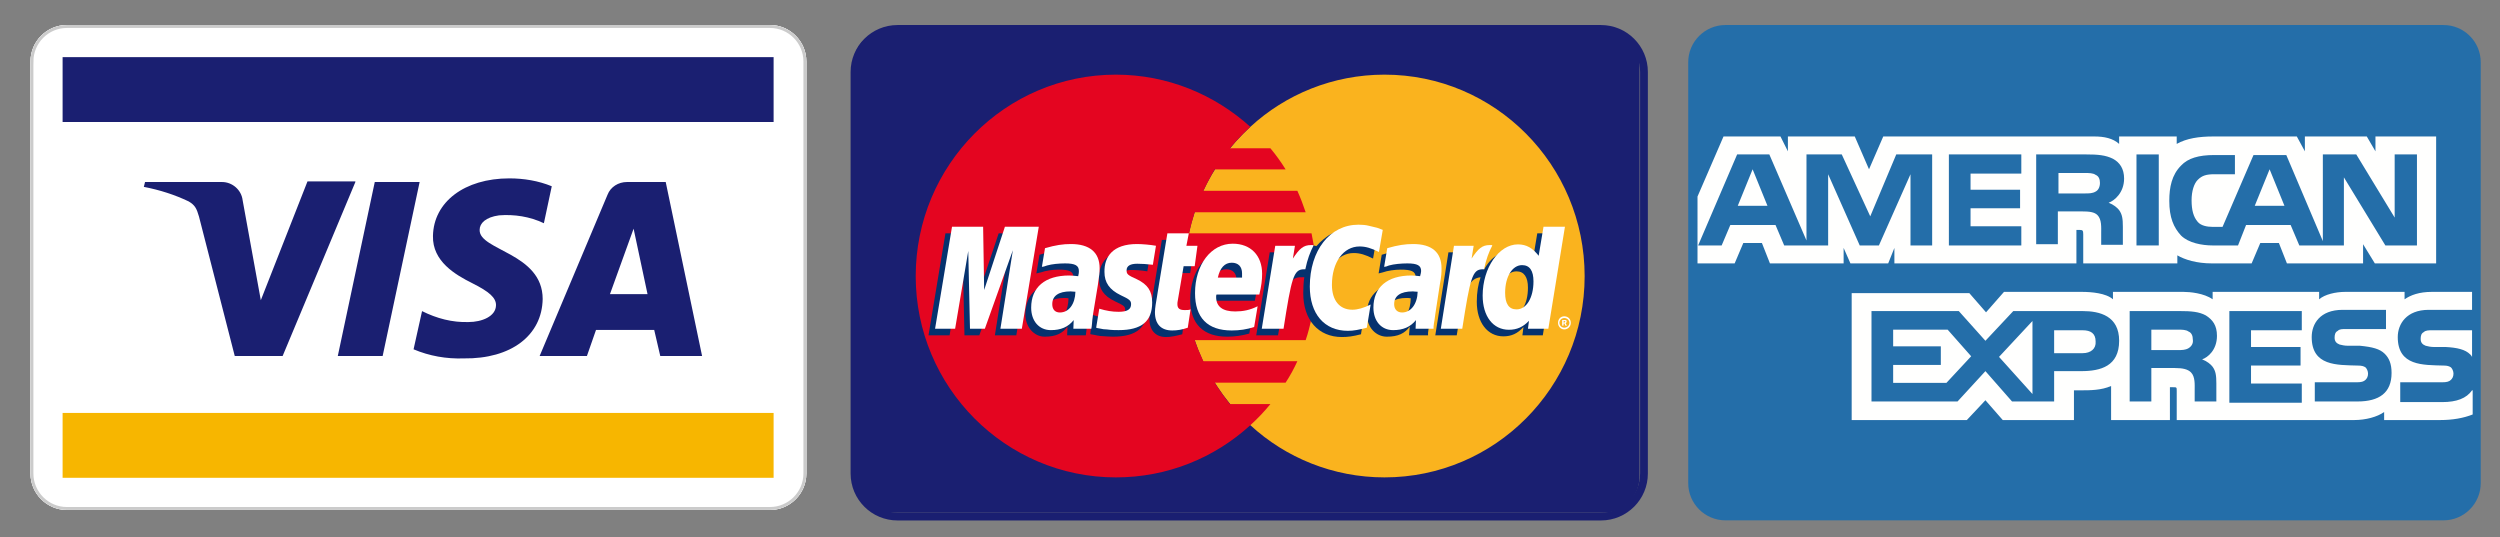
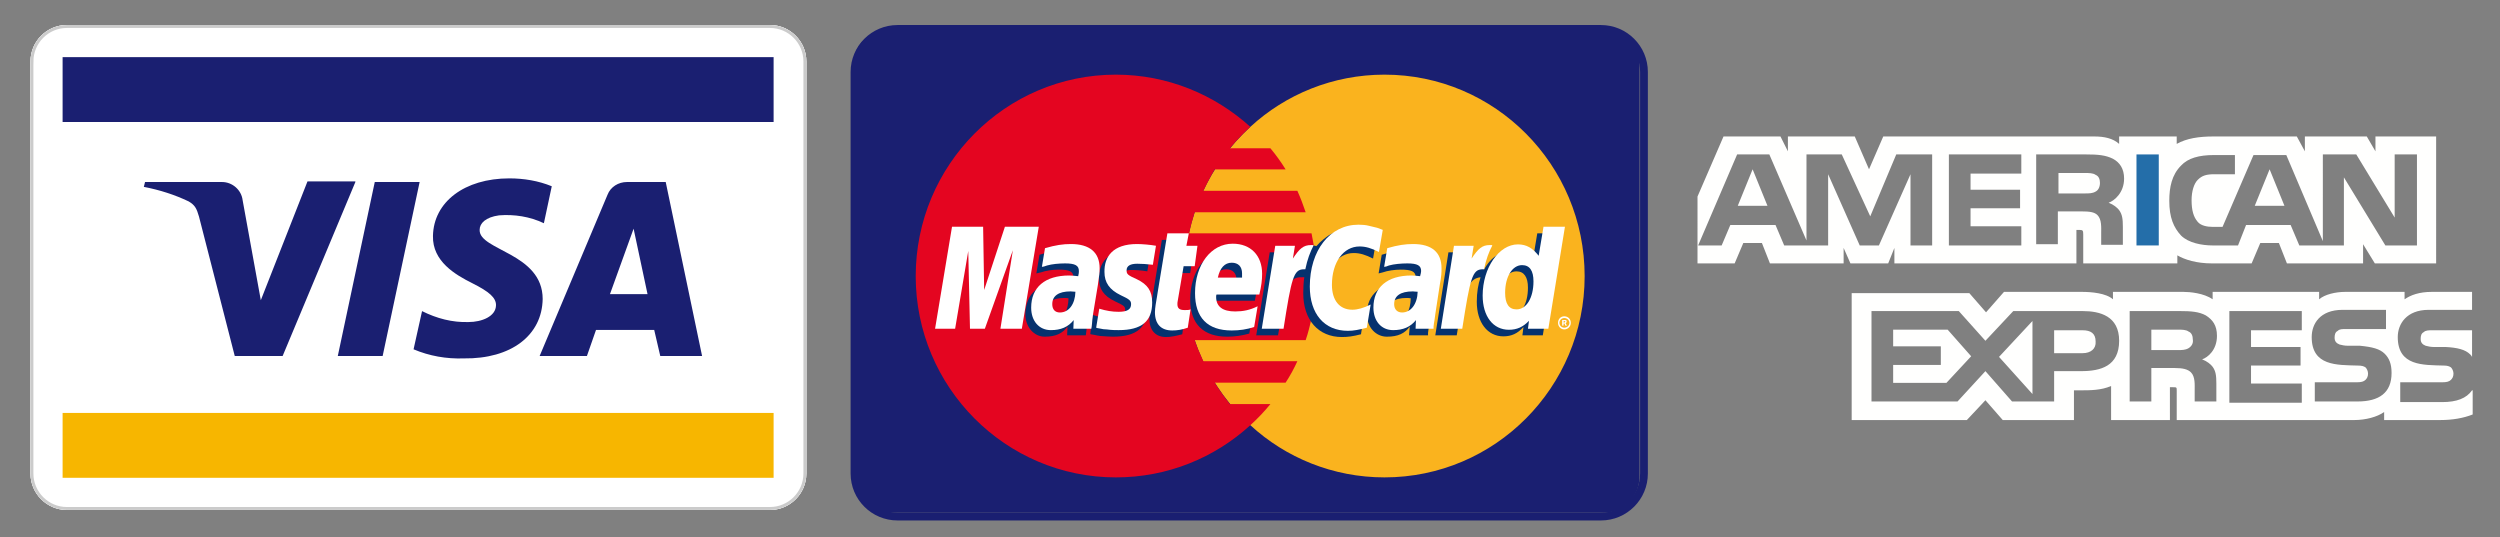
<svg xmlns="http://www.w3.org/2000/svg" xmlns:xlink="http://www.w3.org/1999/xlink" version="1.1" x="0px" y="0px" width="851.957px" height="182.991px" viewBox="0 0 851.957 182.991" enable-background="new 0 0 851.957 182.991" xml:space="preserve">
  <rect x="0" y="0" width="851.957" height="182.991" fill="#808080" stroke="none" />
  <g id="Слой_1">
    <g>
      <g>
        <g>
          <g>
            <path id="SVGID_1_" fill="#FFFFFF" d="M10.388,20.923c0-6.816,5.577-12.394,12.394-12.394h239.613       c6.816,0,12.394,5.577,12.394,12.394v140.463c0,6.816-5.577,12.394-12.394,12.394H22.781c-6.816,0-12.394-5.577-12.394-12.394       V20.923z" />
          </g>
          <g>
            <defs>
              <path id="SVGID_2_" d="M10.388,20.923c0-6.816,5.577-12.394,12.394-12.394h239.613c6.816,0,12.394,5.577,12.394,12.394        v140.463c0,6.816-5.577,12.394-12.394,12.394H22.781c-6.816,0-12.394-5.577-12.394-12.394V20.923z" />
            </defs>
            <clipPath id="SVGID_3_">
              <use xlink:href="#SVGID_2_" overflow="visible" />
            </clipPath>
            <path clip-path="url(#SVGID_3_)" fill="#FFFFFF" stroke="#CBCBCB" stroke-width="2" stroke-miterlimit="10" d="M10.388,20.923       c0-6.816,5.577-12.394,12.394-12.394h239.613c6.816,0,12.394,5.577,12.394,12.394v140.463c0,6.816-5.577,12.394-12.394,12.394       H22.781c-6.816,0-12.394-5.577-12.394-12.394V20.923z" />
          </g>
        </g>
        <g>
          <g>
            <defs>
              <rect id="SVGID_4_" x="21.335" y="140.73" width="242.298" height="22.102" />
            </defs>
            <clipPath id="SVGID_5_">
              <use xlink:href="#SVGID_4_" overflow="visible" />
            </clipPath>
            <rect x="11.007" y="130.402" clip-path="url(#SVGID_5_)" fill="#F7B600" width="262.954" height="42.758" />
          </g>
        </g>
        <g>
          <defs>
            <rect id="SVGID_6_" x="21.335" y="19.478" width="242.298" height="22.102" />
          </defs>
          <clipPath id="SVGID_7_">
            <use xlink:href="#SVGID_6_" overflow="visible" />
          </clipPath>
          <rect x="11.007" y="9.149" clip-path="url(#SVGID_7_)" fill="#1A1F71" width="262.954" height="42.758" />
        </g>
        <g>
          <defs>
            <path id="SVGID_8_" d="M143.001,62.029L130.4,121.313h-15.286l12.601-59.284H143.001z M207.861,100.244l8.056-22.309       l4.751,22.309H207.861z M225.006,121.313h14.253l-12.394-59.284h-13.22c-2.892,0-5.577,1.653-6.61,4.338L183.9,121.313h16.112       l3.098-8.882h19.83L225.006,121.313z M184.933,101.896c0-15.699-21.689-16.525-21.482-23.548c0-2.272,2.065-4.338,6.61-4.958       c5.164-0.413,10.535,0.413,15.286,2.685l2.685-12.6c-4.544-1.859-9.502-2.686-14.459-2.686       c-15.286,0-25.82,8.056-26.027,19.624c-0.207,8.676,7.643,13.22,13.427,16.112c5.784,2.892,8.056,4.957,8.056,7.436       c0,3.925-4.958,5.784-9.295,5.784c-5.577,0.206-10.948-1.239-15.905-3.719l-2.892,13.014       c5.371,2.272,11.154,3.306,17.145,3.099C174.192,122.346,184.727,114.29,184.933,101.896z M121.105,62.029l-24.787,59.284       H79.999L67.812,73.804c-0.826-2.892-1.446-3.925-3.512-5.164c-4.751-2.272-9.915-3.925-15.286-4.958l0.413-1.653h26.234       c3.511,0,6.61,2.686,7.023,6.197l6.197,34.083l15.905-40.486h16.318V62.029z" />
          </defs>
          <clipPath id="SVGID_9_">
            <use xlink:href="#SVGID_8_" overflow="visible" />
          </clipPath>
          <rect x="38.687" y="50.462" clip-path="url(#SVGID_9_)" fill="#1A1F71" width="210.9" height="82.005" />
        </g>
      </g>
      <g>
        <path fill="#1A1F71" d="M558.722,162.359c0,6.819-5.439,12.35-12.147,12.35H302.837c-6.709,0-12.147-5.53-12.147-12.35V22.47     c0-6.821,5.438-12.35,12.147-12.35h243.737c6.708,0,12.147,5.529,12.147,12.35V162.359z" />
        <g>
          <path fill="#1A1F71" d="M545.577,11.183c7.353,0,13.334,5.981,13.334,13.333v136.858c0,7.353-5.981,13.334-13.334,13.334      H305.859c-7.352,0-13.333-5.98-13.333-13.334V24.517c0-7.352,5.981-13.333,13.333-13.333H545.577 M545.577,8.53H305.859      c-8.829,0-15.987,7.158-15.987,15.987v136.858c0,8.831,7.158,15.987,15.987,15.987h239.718c8.83,0,15.987-7.156,15.987-15.987      V24.517C561.564,15.688,554.407,8.53,545.577,8.53L545.577,8.53z" />
        </g>
        <g>
          <path fill="#FAB31E" d="M426.096,144.897c12.018,11.073,28.158,17.789,45.712,17.789c37.697,0,68.211-30.747,68.211-68.566      c0-37.933-30.514-68.68-68.211-68.68c-17.554,0-33.693,6.714-45.712,17.789c-13.782,12.604-22.5,30.749-22.5,50.891      C403.595,114.266,412.314,132.411,426.096,144.897L426.096,144.897z" />
          <path fill="#E40520" d="M448.128,86.817c-0.235-2.474-0.706-4.83-1.18-7.304h-41.703c0.471-2.474,1.177-4.831,1.883-7.187      h37.818c-0.826-2.472-1.769-4.947-2.829-7.303h-32.043c1.178-2.473,2.474-4.948,3.888-7.304h24.15      c-1.532-2.474-3.298-4.948-5.184-7.186h-13.784c2.12-2.592,4.478-5.065,6.949-7.304C413.963,32.272,397.94,25.44,380.269,25.44      c-37.58,0-68.21,30.748-68.21,68.681c0,37.818,30.63,68.565,68.21,68.565c17.672,0,33.694-6.716,45.826-17.789l0,0l0,0      c2.477-2.24,4.714-4.596,6.835-7.188h-13.784c-1.885-2.355-3.534-4.712-5.183-7.303h24.151c1.53-2.356,2.826-4.712,4.004-7.305      h-32.042c-1.062-2.355-2.121-4.713-2.946-7.188h37.818c0.825-2.355,1.412-4.829,2.001-7.304      c0.474-2.355,0.944-4.831,1.181-7.304c0.234-2.356,0.354-4.712,0.354-7.188C448.481,91.648,448.363,89.173,448.128,86.817      L448.128,86.817z" />
          <path fill="#FFFFFF" d="M530.946,110.025c0-1.294,0.941-2.236,2.12-2.236c1.295,0,2.238,0.942,2.238,2.236      c0,1.179-0.943,2.24-2.238,2.24C531.888,112.265,530.946,111.204,530.946,110.025L530.946,110.025z M533.066,111.674      c0.942,0,1.767-0.707,1.767-1.649s-0.824-1.649-1.767-1.649c-0.824,0-1.649,0.707-1.649,1.649S532.242,111.674,533.066,111.674      L533.066,111.674z M532.831,110.967h-0.471v-1.885h0.824c0.119,0,0.354,0,0.471,0c0.236,0.119,0.236,0.355,0.236,0.59      c0,0.117-0.118,0.353-0.354,0.472l0.471,0.823h-0.588l-0.236-0.707h-0.354V110.967v-1.06h0.236c0.117,0,0.236,0,0.236-0.118      c0.117,0,0.117-0.117,0.117-0.234c0,0,0-0.117-0.117-0.117c0-0.12-0.119,0-0.236,0h-0.236v0.47V110.967L532.831,110.967z" />
          <path fill="#06326E" d="M402.888,113.914c-2.237,0.588-3.886,0.941-5.536,0.941c-3.535,0-5.655-2.239-5.655-6.244      c0-0.822,0.118-1.649,0.236-2.592l0.471-2.711l0.354-2.236l3.181-19.32h7.068l-0.826,4.241h4.477l-1.06,7.069h-4.476      l-1.885,11.545c-0.119,0.591-0.119,0.941-0.119,1.178c0,1.533,0.707,2.12,2.475,2.12c0.823,0,1.53-0.115,2.237-0.235      L402.888,113.914L402.888,113.914z" />
          <path fill="#06326E" d="M425.744,113.678c-2.592,0.707-4.947,1.06-7.541,1.06c-8.01,0-12.604-4.241-12.604-12.606      c0-9.776,5.418-16.846,12.958-16.846c6.01,0,9.896,4.007,9.896,10.249c0,2.119-0.235,4.124-0.824,6.951h-14.727      c-0.119,0.472-0.119,0.707-0.119,0.942c0,3.299,2.239,4.947,6.48,4.947c2.71,0,5.066-0.587,7.658-1.766L425.744,113.678      L425.744,113.678z M421.385,96.832c0-0.59,0-1.062,0-1.414c0-2.355-1.294-3.652-3.534-3.652c-2.356,0-4.006,1.769-4.712,5.066      H421.385L421.385,96.832z" />
-           <polygon fill="#06326E" points="346.341,114.266 339.037,114.266 343.278,87.523 333.736,114.266 328.67,114.266       328.081,87.643 323.604,114.266 316.418,114.266 322.19,79.513 332.912,79.513 333.146,100.954 340.333,79.513 352.113,79.513           " />
          <path fill="#06326E" d="M364.13,101.659c-0.707-0.116-0.942-0.116-1.414-0.116c-4.242,0-6.362,1.65-6.362,4.241      c0,1.769,1.061,2.947,2.709,2.947C362.599,108.731,364.013,105.784,364.13,101.659L364.13,101.659z M370.021,114.266h-6.361      l0.118-2.944c-1.65,2.237-3.888,3.416-7.776,3.416c-3.534,0-6.597-3.18-6.597-7.775c0-1.294,0.237-2.472,0.588-3.653      c1.178-4.357,5.538-7.067,12.253-7.184c0.824,0,2.12,0,3.298,0.116c0.236-0.942,0.236-1.295,0.236-1.886      c0-1.885-1.532-2.471-4.949-2.471c-2.121,0-4.477,0.352-6.126,0.941l-1.059,0.236l-0.472,0.116l1.06-6.361      c3.416-1.059,5.891-1.532,8.601-1.532c6.361,0,9.777,2.946,9.777,8.363c0,1.414,0.118,2.477-0.354,5.539l-1.649,10.131      l-0.235,1.768l-0.118,1.414l-0.118,0.942L370.021,114.266L370.021,114.266z" />
          <path fill="#06326E" d="M461.321,86.229c2.12,0,4.006,0.588,6.597,1.885l1.297-7.541c-0.706-0.354-0.942-0.354-1.886-0.706      l-2.945-0.825c-0.942-0.236-2.119-0.354-3.417-0.354c-3.651,0-5.771,0.118-8.01,1.414c-1.178,0.825-2.709,1.885-4.358,3.771      l-0.943-0.236l-7.54,5.301l0.354-2.945h-7.774l-4.594,28.273h7.421l2.71-15.197c0,0,1.06-2.12,1.53-2.827      c1.414-1.766,2.592-1.766,4.124-1.766c0.235,0,0.471,0,0.59,0c-0.237,1.649-0.354,3.414-0.354,5.419      c0,9.188,5.184,14.961,13.194,14.961c2.003,0,3.77-0.235,6.479-0.941l1.295-8.011c-2.356,1.294-4.477,1.886-6.243,1.886      c-4.359,0-6.95-3.299-6.95-8.485C451.897,91.648,455.785,86.229,461.321,86.229L461.321,86.229z" />
          <path fill="#06326E" d="M523.878,79.513l-1.648,9.896c-1.769-2.708-3.887-4.006-6.715-4.006c-3.889,0-7.54,2.24-9.779,6.481      v-0.119l-4.712-2.828l0.471-2.944h-7.893l-4.477,28.273h7.305l2.474-15.197c0,0,1.884-2.12,2.355-2.827      c1.178-1.413,2.356-1.649,3.299-1.767c-0.824,2.356-1.295,5.185-1.295,8.363c0,7.07,3.651,11.782,9.071,11.782      c2.709,0,4.83-0.941,6.832-3.182l-0.353,2.827h6.95l5.654-34.752L523.878,79.513L523.878,79.513z M514.808,107.553      c-2.475,0-3.771-1.885-3.771-5.539c0-5.538,2.355-9.543,5.772-9.543c2.593,0,3.888,2.004,3.888,5.538      C520.697,103.665,518.342,107.553,514.808,107.553L514.808,107.553z" />
          <path fill="#06326E" d="M480.761,101.659c-0.708-0.116-0.943-0.116-1.414-0.116c-4.241,0-6.361,1.65-6.361,4.241      c0,1.769,1.061,2.947,2.709,2.947C479.228,108.731,480.643,105.784,480.761,101.659L480.761,101.659z M486.65,114.266h-6.479      l0.236-2.944c-1.649,2.237-3.888,3.416-7.775,3.416c-3.651,0-6.834-3.063-6.834-7.775c0-6.716,5.067-10.837,13.078-10.837      c0.824,0,2.12,0,3.181,0.116c0.234-0.942,0.354-1.295,0.354-1.886c0-1.885-1.531-2.471-5.066-2.471      c-2.002,0-4.477,0.352-6.124,0.941l-0.943,0.236l-0.472,0.116l1.061-6.361c3.416-1.059,5.89-1.532,8.599-1.532      c6.361,0,9.661,2.946,9.661,8.363c0,1.414,0.234,2.477-0.354,5.539l-1.531,10.131l-0.235,1.768l-0.235,1.414l-0.118,0.942      V114.266L486.65,114.266z" />
          <path fill="#06326E" d="M385.454,92c1.414,0,3.416,0.119,5.537,0.471l1.061-6.596c-2.121-0.235-4.949-0.589-6.597-0.589      c-8.247,0-10.957,4.478-10.957,9.661c0,3.415,1.533,5.891,5.538,7.774c2.944,1.414,3.417,1.649,3.417,2.947      c0,1.766-1.531,2.827-4.359,2.827c-2.239,0-4.358-0.355-6.715-1.179l-0.824,6.478l0.118,0.119l1.414,0.235      c0.471,0.117,1.062,0.235,1.885,0.353c1.767,0.119,3.299,0.235,4.241,0.235c8.247,0,11.664-3.179,11.664-9.424      c0-3.89-1.885-6.245-5.538-7.895c-3.181-1.413-3.534-1.648-3.534-2.944S383.215,92,385.454,92L385.454,92z" />
          <path fill="#FFFFFF" d="M471.22,78.335l-1.297,7.54c-2.594-1.296-4.479-1.885-6.599-1.885c-5.536,0-9.425,5.418-9.425,13.078      c0,5.299,2.593,8.481,6.951,8.481c1.768,0,3.888-0.588,6.243-1.769l-1.295,7.894c-2.71,0.707-4.477,1.062-6.479,1.062      c-8.011,0-12.959-5.773-12.959-15.081c0-12.369,6.833-21.086,16.611-21.086c1.295,0,2.474,0.118,3.417,0.354l2.944,0.707      C470.276,77.982,470.511,78.1,471.22,78.335L471.22,78.335z" />
          <path fill="#FFFFFF" d="M447.422,83.519c-0.236,0-0.474,0-0.707,0c-2.476,0-3.889,1.178-6.128,4.596l0.707-4.36h-6.713      l-4.595,28.274h7.42c2.71-17.318,3.417-20.264,6.951-20.264c0.234,0,0.234,0,0.471,0c0.707-3.415,1.65-5.89,2.829-8.129      L447.422,83.519L447.422,83.519z" />
          <path fill="#FFFFFF" d="M404.773,111.674c-2,0.707-3.65,0.941-5.299,0.941c-3.771,0-5.892-2.12-5.892-6.241      c0-0.707,0.118-1.652,0.236-2.476l0.472-2.827l0.353-2.239l3.183-19.32h7.304l-0.826,4.241h3.77l-0.942,6.951h-3.77      l-2.001,11.78c-0.119,0.472-0.119,0.823-0.119,1.179c0,1.414,0.707,2.004,2.475,2.004c0.823,0,1.532,0,2.003-0.235      L404.773,111.674L404.773,111.674z" />
          <path fill="#FFFFFF" d="M376.382,92.707c0,3.535,1.649,6.008,5.537,7.894c3.063,1.413,3.534,1.885,3.534,3.063      c0,1.769-1.295,2.592-4.241,2.592c-2.238,0-4.241-0.352-6.597-1.059l-1.061,6.478l0.354,0.119l1.296,0.235      c0.471,0.116,1.06,0.236,2.003,0.236c1.649,0.234,3.062,0.234,4.005,0.234c7.775,0,11.428-2.945,11.428-9.425      c0-3.888-1.532-6.127-5.184-7.894c-3.181-1.413-3.535-1.769-3.535-3.062c0-1.533,1.296-2.24,3.652-2.24      c1.414,0,3.417,0.119,5.301,0.355l1.061-6.48c-1.885-0.354-4.83-0.59-6.479-0.59C379.209,83.165,376.265,87.523,376.382,92.707      L376.382,92.707z" />
          <path fill="#FFFFFF" d="M527.647,112.029h-6.95l0.354-2.711c-2.002,2.121-4.123,3.063-6.832,3.063      c-5.421,0-8.955-4.593-8.955-11.664c0-9.423,5.538-17.434,12.018-17.434c2.945,0,5.066,1.295,7.067,3.889l1.65-9.898h7.305      L527.647,112.029L527.647,112.029z M516.81,105.433c3.417,0,5.772-4.01,5.772-9.543c0-3.654-1.296-5.539-3.887-5.539      c-3.299,0-5.774,3.889-5.774,9.425C512.921,103.547,514.219,105.433,516.81,105.433L516.81,105.433z" />
          <path fill="#FFFFFF" d="M427.394,111.439c-2.592,0.826-4.946,1.178-7.658,1.178c-8.246,0-12.487-4.357-12.487-12.723      c0-9.659,5.419-16.847,12.843-16.847c6.125,0,10.013,4.005,10.013,10.25c0,2.12-0.236,4.121-0.943,7.068h-14.608      c-0.118,0.352-0.118,0.587-0.118,0.823c0,3.301,2.239,4.949,6.479,4.949c2.711,0,5.067-0.471,7.659-1.768L427.394,111.439      L427.394,111.439z M423.27,94.591c0-0.588,0-1.058,0-1.413c0-2.356-1.295-3.651-3.534-3.651c-2.356,0-4.005,1.768-4.712,5.064      H423.27L423.27,94.591z" />
          <polygon fill="#FFFFFF" points="348.226,112.029 340.922,112.029 345.163,85.286 335.621,112.029 330.554,112.029       329.966,85.521 325.489,112.029 318.656,112.029 324.429,77.274 335.032,77.274 335.385,98.833 342.453,77.274 353.999,77.274           " />
          <path fill="#FFFFFF" d="M366.486,99.423c-0.707,0-1.06-0.12-1.649-0.12c-4.124,0-6.244,1.533-6.244,4.36      c0,1.769,0.943,2.827,2.592,2.827C364.249,106.492,366.369,103.665,366.486,99.423L366.486,99.423z M371.906,112.029h-6.126      l0.117-2.946c-1.885,2.355-4.359,3.417-7.775,3.417c-4.005,0-6.715-3.062-6.715-7.658c0-6.952,4.712-10.957,12.958-10.957      c0.825,0,1.886,0.119,3.063,0.235c0.236-0.942,0.236-1.294,0.236-1.766c0-1.884-1.295-2.591-4.712-2.591      c-2.121,0-4.477,0.235-6.125,0.707l-1.061,0.351l-0.707,0.119l1.06-6.362c3.651-1.061,6.126-1.415,8.836-1.415      c6.361,0,9.778,2.828,9.778,8.248c0,1.414-0.118,2.473-0.588,5.654l-1.65,10.015l-0.236,1.766l-0.118,1.413l-0.117,1.062      L371.906,112.029L371.906,112.029z" />
          <path fill="#FFFFFF" d="M483.117,99.423c-0.826,0-1.179-0.12-1.649-0.12c-4.241,0-6.361,1.533-6.361,4.36      c0,1.769,1.06,2.827,2.709,2.827C480.761,106.492,482.999,103.665,483.117,99.423L483.117,99.423z M488.534,112.029h-6.125      l0.118-2.946c-1.885,2.355-4.358,3.417-7.774,3.417c-4.006,0-6.715-3.062-6.715-7.658c0-6.952,4.712-10.957,12.958-10.957      c0.824,0,1.885,0.119,2.945,0.235c0.235-0.942,0.353-1.294,0.353-1.766c0-1.884-1.295-2.591-4.712-2.591      c-2.12,0-4.593,0.235-6.244,0.707l-0.941,0.351l-0.707,0.119l1.061-6.362c3.652-1.061,6.126-1.415,8.834-1.415      c6.362,0,9.662,2.828,9.662,8.248c0,1.414,0,2.473-0.591,5.654l-1.53,10.015l-0.236,1.766l-0.235,1.413l-0.118,1.062      L488.534,112.029L488.534,112.029z" />
          <path fill="#FFFFFF" d="M508.326,83.519c-0.235,0-0.472,0-0.706,0c-2.474,0-3.887,1.178-6.126,4.596l0.706-4.36h-6.713      l-4.478,28.274h7.304c2.71-17.318,3.417-20.264,6.951-20.264c0.235,0,0.235,0,0.472,0c0.706-3.415,1.648-5.89,2.826-8.129      L508.326,83.519L508.326,83.519z" />
        </g>
      </g>
      <g>
        <g>
          <g>
            <g>
              <defs>
                <path id="SVGID_10_" d="M575.317,21.189c0-6.963,5.697-12.66,12.659-12.66h244.752c6.962,0,12.659,5.697,12.659,12.66         v143.475c0,6.962-5.697,12.659-12.659,12.659H587.977c-6.962,0-12.659-5.697-12.659-12.659V21.189z" />
              </defs>
              <clipPath id="SVGID_11_">
                <use xlink:href="#SVGID_10_" overflow="visible" />
              </clipPath>
-               <path clip-path="url(#SVGID_11_)" fill="#246EA9" d="M575.317,21.189c0-6.963,5.697-12.66,12.659-12.66h244.752        c6.962,0,12.659,5.697,12.659,12.66v143.475c0,6.962-5.697,12.659-12.659,12.659H587.977c-6.962,0-12.659-5.697-12.659-12.659        V21.189z" />
            </g>
          </g>
        </g>
        <g>
          <g>
            <defs>
              <path id="SVGID_12_" d="M842.434,112.549h-13.503c-1.267,0-2.321,0-2.954,0.633c-0.844,0.422-1.055,1.266-1.055,2.321        c0,1.266,0.633,1.898,1.688,2.32c0.844,0.211,1.688,0.422,2.743,0.422h4.009c4.009,0.211,6.752,0.844,8.439,2.532        c0.211,0.211,0.422,0.422,0.633,0.844V112.549L842.434,112.549z M842.434,133.015c-1.898,2.743-5.274,4.009-10.127,4.009        h-14.348v-6.752h14.348c1.477,0,2.32-0.211,2.953-0.844c0.422-0.422,0.845-1.055,0.845-2.109c0-0.845-0.423-1.688-0.845-2.11        c-0.633-0.422-1.266-0.633-2.531-0.633c-6.963-0.211-15.614,0.211-15.614-9.706c0-4.431,2.954-9.283,10.55-9.283h14.77v-6.119        H828.72c-4.221,0-7.174,1.056-9.284,2.532v-2.532h-20.255c-3.165,0-6.963,0.844-8.862,2.532v-2.532h-36.29V102        c-2.954-2.11-7.807-2.532-9.917-2.532h-24.053V102c-2.321-2.11-7.385-2.532-10.55-2.532h-26.585l-6.119,6.963l-5.696-6.541        H631.02v43.254h39.244l6.33-6.752l5.908,6.752h24.264v-10.128h2.321c3.165,0,6.963,0,10.338-1.477v11.604h20.045V131.96h1.055        c1.266,0,1.266,0,1.266,1.266v9.917h60.556c3.798,0,7.807-1.055,10.127-2.743v2.743h19.2c4.009,0,7.807-0.633,10.972-1.899        v-8.229H842.434z M812.684,120.567c1.478,1.477,2.321,3.376,2.321,6.541c0,6.751-4.22,9.705-11.604,9.705h-14.559v-6.541        h14.348c1.477,0,2.32-0.211,2.954-0.844c0.422-0.422,0.844-1.055,0.844-2.109c0-0.845-0.422-1.688-0.844-2.11        c-0.634-0.422-1.267-0.633-2.743-0.633c-6.963-0.211-15.613,0.211-15.613-9.706c0-4.431,2.742-9.283,10.549-9.283h14.77v6.541        h-13.503c-1.478,0-2.321,0-2.954,0.633c-0.844,0.422-1.055,1.266-1.055,2.32c0,1.267,0.633,1.899,1.688,2.321        c0.844,0.211,1.688,0.422,2.954,0.422h4.009C808.464,118.246,810.996,118.878,812.684,120.567z M745.799,118.667        c-1.055,0.634-2.32,0.634-3.587,0.634h-9.072v-6.963h9.072c1.267,0,2.743,0,3.587,0.633c1.056,0.422,1.478,1.477,1.478,2.743        C747.487,116.98,746.854,118.035,745.799,118.667z M750.441,122.465c1.688,0.634,2.954,1.688,3.587,2.532        c1.055,1.477,1.266,2.954,1.266,5.697v6.118h-7.385v-3.798c0-1.898,0.211-4.642-1.266-6.118        c-1.056-1.056-2.743-1.478-5.486-1.478h-8.018v11.394h-7.385v-30.805h17.091c3.798,0,6.54,0.211,8.861,1.477        c2.321,1.478,3.798,3.376,3.798,6.963C755.505,119.301,752.34,121.833,750.441,122.465z M759.725,106.008h24.687v6.541        h-17.302v5.696h16.88v6.33h-16.88v6.119h17.302v6.54h-24.687V106.008z M709.72,120.356h-9.706v-7.807h9.706        c2.743,0,4.431,1.055,4.431,3.798C714.361,118.878,712.463,120.356,709.72,120.356z M692.629,134.282l-11.394-12.66        l11.394-12.237V134.282z M663.301,130.484h-18.145v-6.119h16.246v-6.33h-16.246v-5.696h18.567l8.018,9.072L663.301,130.484z         M722.168,116.136c0,8.65-6.33,10.338-12.87,10.338h-9.284v10.339h-14.348l-9.072-10.339l-9.495,10.339h-29.327v-30.805h29.75        l9.072,10.128l9.495-10.128h23.631C715.627,106.008,722.168,107.696,722.168,116.136z" />
            </defs>
            <clipPath id="SVGID_13_">
              <use xlink:href="#SVGID_12_" overflow="visible" />
            </clipPath>
            <rect x="620.47" y="89.34" clip-path="url(#SVGID_13_)" fill="#FFFFFE" width="232.514" height="64.353" />
          </g>
        </g>
        <g>
          <g>
            <g>
              <defs>
                <path id="SVGID_14_" d="M602.324,70.14l-5.063-12.449l-5.063,12.449H602.324z M714.15,65.287         c-1.055,0.633-2.321,0.633-3.587,0.633h-9.072v-6.963h9.072c1.266,0,2.743,0,3.587,0.633         c1.055,0.422,1.477,1.477,1.477,2.743C715.627,63.81,714.994,64.865,714.15,65.287z M778.503,70.14l-5.063-12.449         l-5.063,12.449H778.503z M658.659,83.643h-7.596V59.379l-10.761,24.264h-6.54l-10.761-24.264v24.264h-14.98l-2.954-6.963         h-15.402l-2.954,6.963h-8.018l13.292-31.016h10.972l12.66,29.328V52.627h12.026l9.706,21.099l8.861-21.099h12.237v31.016         H658.659z M688.831,83.643h-24.686V52.627h24.686v6.541H671.53v5.486h16.879v6.33H671.53v6.119h17.301V83.643z          M723.856,60.856c0,4.853-3.376,7.596-5.275,8.229c1.688,0.633,2.954,1.688,3.587,2.532c1.055,1.477,1.267,2.954,1.267,5.697         v6.119h-7.385v-4.009c0-1.899,0.211-4.642-1.267-6.119c-1.055-1.055-2.743-1.266-5.485-1.266h-8.018v11.183h-7.385V52.627         h17.09c3.798,0,6.541,0.211,9.073,1.477C722.379,55.37,723.856,57.48,723.856,60.856z M728.076,83.643h7.596V52.627h-7.596         V83.643z M823.444,83.643h-10.55l-14.136-23.209v23.209h-15.191l-2.954-6.963h-15.191l-2.743,6.963h-8.65         c-3.587,0-8.229-0.844-10.761-3.376c-2.532-2.743-4.009-6.119-4.009-11.815c0-4.642,0.844-8.862,4.009-12.026         c2.32-2.532,6.118-3.587,11.183-3.587h7.174v6.541h-6.963c-2.743,0-4.22,0.422-5.697,1.899         c-1.266,1.266-2.109,3.798-2.109,6.963c0,3.376,0.633,5.697,2.109,7.385c1.056,1.266,3.165,1.688,5.064,1.688h3.376         l10.549-24.475h11.183l12.449,29.328V52.627h11.394l13.081,21.521V52.627h7.596v31.016H823.444z M578.482,89.762h12.659         l2.954-6.962h6.33l2.742,6.962h25.108v-5.275l2.321,5.275h12.87l2.11-5.275v5.275h62.031V78.368h1.267         c0.844,0,1.055,0.211,1.055,1.477v9.917h32.07v-2.743c2.532,1.477,6.541,2.743,11.816,2.743h13.503l2.954-6.962h6.33         l2.742,6.962h25.952v-6.541l4.009,6.541h20.889V46.508h-20.678v5.064l-2.953-5.064h-21.1v5.064l-2.743-5.064h-28.483         c-4.854,0-9.073,0.633-12.449,2.532v-2.532h-19.622v2.532c-2.109-1.899-5.063-2.532-8.439-2.532H641.78l-4.854,11.183         l-4.853-11.183h-22.787v5.064l-2.532-5.064h-19.411l-8.861,20.466V89.762z" />
              </defs>
              <clipPath id="SVGID_15_">
                <use xlink:href="#SVGID_14_" overflow="visible" />
              </clipPath>
              <rect x="567.933" y="35.959" clip-path="url(#SVGID_15_)" fill="#FFFFFE" width="272.603" height="64.352" />
            </g>
          </g>
          <rect x="728.076" y="52.627" fill="#246EA9" width="7.596" height="31.016" />
        </g>
      </g>
    </g>
  </g>
  <g id="Слой_2">
</g>
</svg>